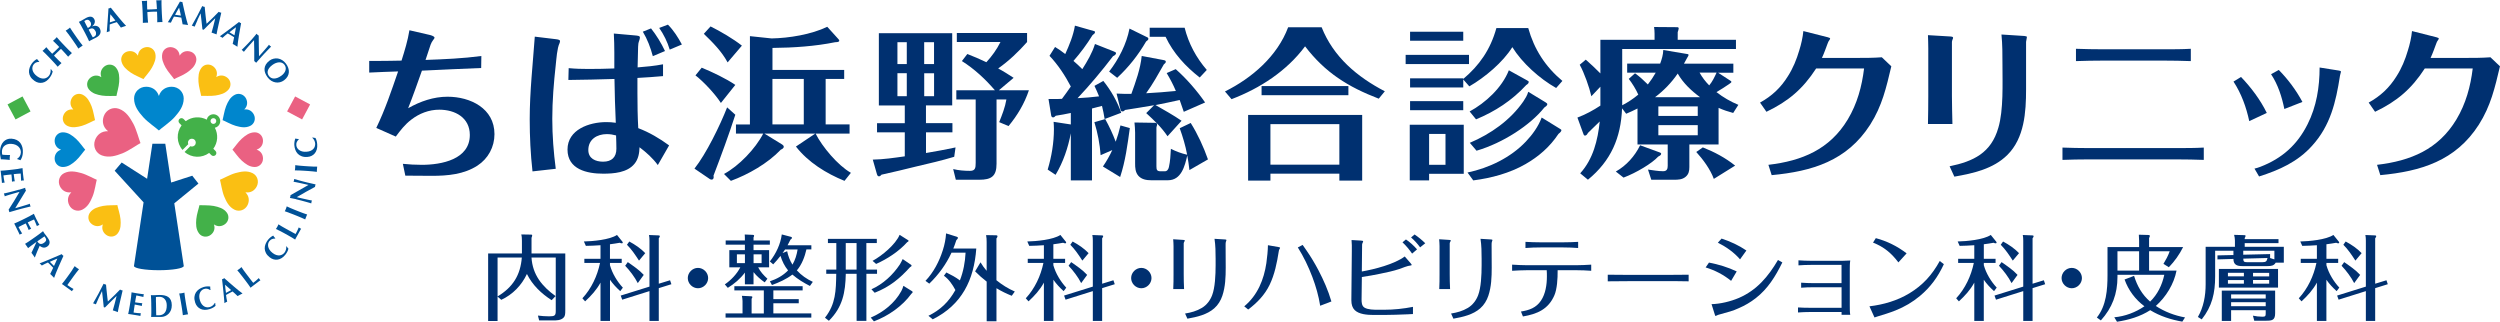
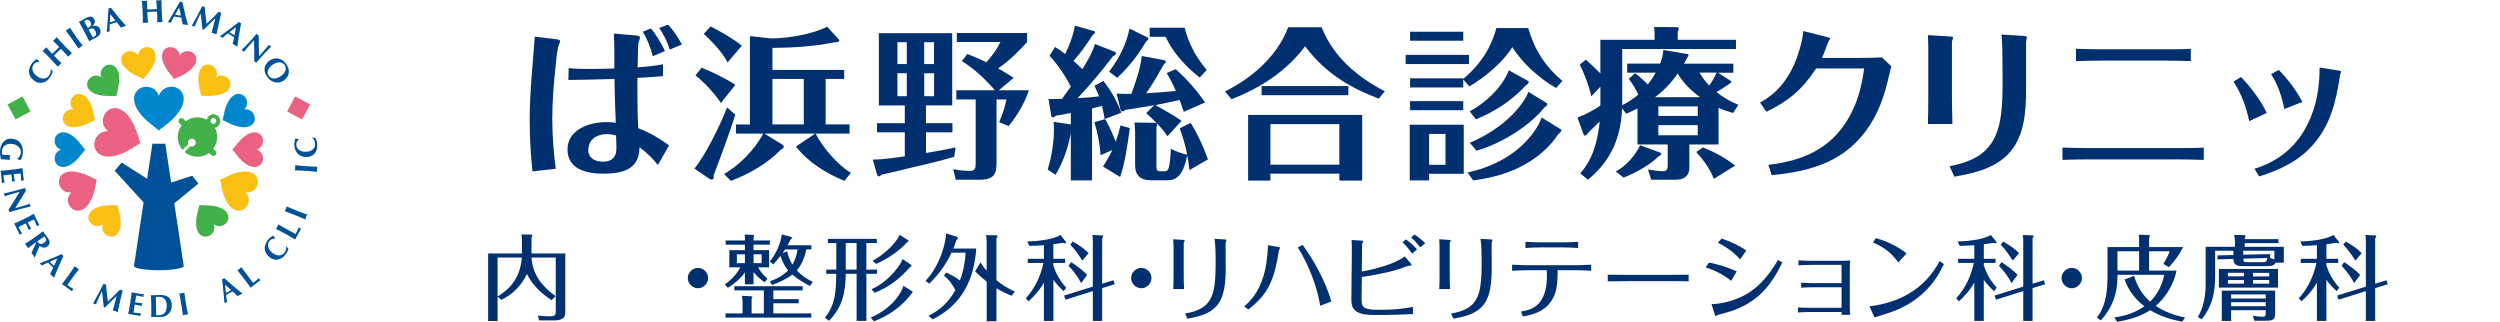
<svg xmlns="http://www.w3.org/2000/svg" id="_レイヤー_2" data-name="レイヤー 2" width="700" height="90.08" viewBox="0 0 700 90.08">
  <defs>
    <style>
      .cls-1 {
        fill: #005197;
      }

      .cls-2 {
        fill: #003070;
      }

      .cls-3 {
        fill: #0086cd;
      }

      .cls-4 {
        fill: #43b149;
      }

      .cls-5 {
        fill: #fabf13;
      }

      .cls-6 {
        fill: #ea6182;
      }
    </style>
  </defs>
  <g id="_レイヤー_1-2" data-name="レイヤー 1">
    <g>
      <g>
-         <path class="cls-2" d="M105.36,35.81c2.48-5.1,4.27-10.48,6.11-15.81-2.71.09-5.38.18-8.09.32v-3.26h2.48c2.21,0,4.37-.05,6.57-.09.87-2.76,1.75-5.61,2.21-8.5l5.38,1.24c.41.09,1.65.37,1.65.87,0,.14-.18.37-.37.6-.28.37-.6.92-.73,1.33-.51,1.47-.97,2.85-1.42,4.27,5.19-.19,10.43-.41,15.63-1.1l-.05,3.36c-5.51.23-11.08.46-16.59.74-1.24,3.49-2.48,7.03-3.86,10.52,3.4-1.93,7.12-3.22,11.03-3.22,6.39,0,13.14,3.26,13.14,10.48,0,3.58-1.75,6.85-4.78,8.82-3.77,2.43-8.23,2.85-12.78,2.85-2.48,0-4.96-.05-7.4-.05l-.69-3.31c1.75.18,3.49.28,5.29.28,5.56,0,13.46-1.52,13.46-8.36,0-4.87-4.14-7.08-8.55-7.08-2.9,0-5.61,1.06-7.86,2.8-1.75,1.33-3.03,2.99-4.32,4.73l-5.47-2.43Z" />
        <path class="cls-2" d="M149.1,47.99c-.55-4.87-.78-9.74-.78-14.61,0-7.72.87-15.4,1.42-23.12l5.74.69c.87.09,1.33.23,1.33.55,0,.14-.09.51-.14.6-.69,1.38-.87,4.41-1.06,6.07-.55,5.01-.97,10.06-.97,15.12,0,4.69.37,9.33.97,13.97l-6.53.73ZM184.17,46.19c-1.42-1.93-3.17-3.49-5.1-4.96-.05,1.65-.32,3.31-1.42,4.64-2.02,2.48-5.79,2.76-8.78,2.76-4.5,0-9.97-1.19-9.97-6.76s6.07-7.68,10.85-7.68c.87,0,1.79.05,2.67.19-.18-4.09-.32-8.18-.37-12.27-4.32.14-8.59.23-12.91.28l.09-3.31c1.84.18,3.68.23,5.56.23,2.39,0,4.83-.05,7.22-.14v-4.5c0-1.75-.05-3.49-.14-5.28l5.74.51c1.06.09,1.56.14,1.56.6,0,.28-.09.55-.18.83-.23.6-.32,1.15-.32,1.75-.05,1.93-.09,3.86-.14,5.79,2.39-.19,4.78-.41,7.12-.87v3.31c-2.39.23-4.78.37-7.17.51v4.27c0,3.26.05,6.53.23,9.79,3.12,1.19,5.93,2.85,8.64,4.83l-3.17,5.52ZM169.92,37.55c-2.76,0-5.19,1.47-5.19,4.46,0,2.39,2.02,3.26,4.14,3.26,2.39,0,3.72-1.24,3.72-3.63,0-1.24-.05-2.48-.09-3.72-.83-.23-1.7-.37-2.57-.37ZM182.79,15.72c-.64-2.39-1.52-4.73-2.8-6.85l2.3-.92c1.52,1.93,2.85,4.09,3.91,6.34l-3.4,1.43ZM187.52,13.89c-.64-2.16-1.65-4.18-2.94-6.07l2.44-.92c1.61,1.61,2.85,3.59,3.91,5.56l-3.4,1.43Z" />
        <path class="cls-2" d="M203.59,30.06l2.3,2.07c-1.84,5.7-3.95,11.4-6.11,17.05,0,.14.05.23.05.37,0,.37-.14.74-.55.74-.18,0-.37-.05-.51-.14l-4.32-2.94c3.26-4.09,7.21-12.18,9.14-17.14ZM205.89,23.77l-4.04,5.06c-1.56-2.44-4.83-5.97-7.12-7.72l1.75-2.16c2.9,1.19,6.89,3.08,9.42,4.83ZM207.73,12.78l-4,4.69c-1.65-3.08-4.18-5.61-6.66-8l1.88-2.07c2.8,1.38,6.39,3.49,8.78,5.38ZM231.17,34.84h6.71v2.57h-9.51c1.88,3.72,6.2,8.87,9.88,10.98l-1.79,2.25c-5.1-2.07-10.16-5.19-13.6-9.61l5.42-3.63h-14.25l5.01,3.08c.23.14.41.37.41.6,0,.46-.51.69-.83.83-3.68,3.86-9.1,6.94-13.97,8.73l-1.93-1.93c4.18-2.25,8.78-7.03,10.98-11.3h-7.63v-2.57h3.91V10.12l6.07.64c4.87-.09,11.12-1.1,15.58-3.26l3.08,3.4c.14.14.28.32.28.5,0,.41-.83.41-1.1.41-5.61,1.15-11.72,1.56-17.6,1.61v6.16h20.08v2.53h-5.19v12.73ZM216.28,22.11v12.73h8.78v-12.73h-8.78Z" />
        <path class="cls-2" d="M259.28,34.48h7.4v2.57h-7.4v5.79c2.76-.46,5.51-.97,8.27-1.56l-.37,2.62c-3.49,1.06-7.08,1.88-10.62,2.71-3.22.78-6.48,1.61-9.74,2.3-.18.23-.41.46-.69.46s-.46-.14-.6-.64l-1.15-4.04c2.99-.05,6.02-.5,8.96-.92v-6.71h-7.77v-2.57h7.77v-4.96h-7.26V9.29h20.54v20.22h-7.35v4.96ZM253.9,11.82h-2.62v6.11h2.62v-6.11ZM251.28,20.5v6.43h2.62v-6.43h-2.62ZM261.53,17.93v-6.11h-2.76v6.11h2.76ZM258.78,26.94h2.76v-6.43h-2.76v6.43ZM283.82,21.79l-4.14,3.49h8.41c-1.24,3.72-3.22,7.03-5.7,10.02l-2.62-1.1c.83-2.07,1.65-4.14,2.02-6.34h-2.76v18.01c0,3.49-1.47,4.46-4.83,4.46h-6.57l-.74-2.99c1.52.37,3.13.5,4.69.5,1.47,0,1.61-.78,1.61-2.25v-17.74h-5.42v-2.57h10.8c-2.62-3.08-5.79-6.02-9.24-8.18l1.52-1.98c1.79.69,3.59,1.47,5.33,2.3,1.56-1.7,2.9-3.54,3.95-5.65h-12.22v-2.53h19.67v2.53c-2.44,2.76-5.1,5.29-8.09,7.4,1.47.78,2.9,1.7,4.32,2.62Z" />
        <path class="cls-2" d="M306.6,12.32l5.24,2.07c.46.18.64.28.64.51,0,.41-.51.69-.83.83-3.12,4.09-6.43,8.04-9.93,11.76,1.98-.09,4-.28,6.02-.51-.41-1.01-.83-1.98-1.29-2.94l2.48-1.38c2.11,2.62,3.91,5.74,5.01,8.92l-4.64,1.75c-.18-1.24-.46-2.48-.74-3.68-.97.28-1.88.5-2.8.73v20.13h-5.93v-13.19c-.78,4.04-2.11,8.04-4.27,11.63l-2.21-1.47c1.1-3.63,1.75-7.54,1.75-11.35,0-.69-.05-1.38-.09-2.02l4.82.74v-3.22c-1.42.32-2.8.55-4.23.78-.18.23-.46.46-.74.46-.41,0-.51-.37-.55-.69l-.73-4.46h1.75c.64,0,1.33,0,2.02-.05.87-1.1,1.65-2.3,2.48-3.45-1.61-3.08-3.58-6.07-5.97-8.59l1.56-2.48c.97.6,1.93,1.24,2.85,1.98,1.15-2.53,2.25-5.19,2.71-7.95l5.47,1.56c.14.05.14.19.14.28,0,.28-.14.41-.69.83-1.56,2.53-3.35,4.96-5.33,7.21.83.74,1.7,1.47,2.48,2.3,1.42-2.25,2.76-4.5,3.54-7.03ZM313.73,35.12l2.62.74c-.64,4.64-1.24,9.28-2.71,13.7l-4.82-2.94c.97-1.42,1.88-2.99,2.62-4.6l-3.26,1.43c-.23-3.12-.83-6.25-1.75-9.24l3.03-.87c1.15,2.07,2.11,4.14,2.94,6.34.55-1.52.97-2.99,1.33-4.55ZM321.4,10.53c.09.05.14.23.14.32,0,.28-.14.41-.64.78-2.21,3.81-4.87,7.17-8.09,10.16l-2.25-1.75c2.67-3.45,4.87-7.72,5.7-12.04l5.15,2.53ZM330.82,33.83l-3.91,4.32c-1.7-2.53-3.72-4.41-5.97-6.48l2.21-2.21c-2.71.46-5.42.92-8.13,1.33-.18.23-.41.41-.73.41s-.46-.14-.55-.5l-1.1-4.5c1.38.09,2.76.09,4.14.09,1.24-3.45,2.53-6.99,2.9-10.62l6.11,1.15c.23.05.64.09.64.46,0,.32-.32.55-.55.74-1.56,2.71-3.08,5.51-4.96,8.09,2.8-.14,5.56-.37,8.32-.64-.73-1.75-1.61-3.4-2.57-5.01l2.53-1.1c3.03,2.67,5.93,6.02,8.23,9.33l-5.97,2.62c-.37-1.1-.74-2.21-1.15-3.31-2.25.51-4.5.97-6.76,1.42,2.48,1.43,4.96,2.8,7.31,4.41ZM330.32,35.9l3.08-1.47c1.98,3.17,3.58,6.66,4.83,10.2l-5.19,2.99c-.14-1.38-.37-2.76-.6-4.09-.69,2.94-1.65,6.94-5.42,6.94h-4.69c-1.33,0-2.67-.23-3.58-1.24-.87-1.01-.92-2.25-.92-3.49v-8.59c0-.97-.09-1.93-.18-2.85l5.7.09c.32,0,.64.09.64.46,0,.18-.09.46-.14.6-.05.14-.05.18-.05.28v10.85c0,.97.14,1.38,1.2,1.38h1.15c.69,0,1.01-.6,1.15-1.19.37-1.65.46-3.4.55-5.1,1.47.74,2.94,1.29,4.55,1.65-.46-2.53-1.2-4.96-2.07-7.4ZM321.91,10.3v-2.53h9.79c1.1,4.41,3.22,8.36,6.2,11.81l-1.98,2.12c-3.95-3.08-7.4-6.8-9.56-11.4h-4.46Z" />
        <path class="cls-2" d="M370.06,7.64c3.31,8.32,9.93,13.88,17.69,17.92l-1.7,2.07c-8.59-3.31-14.98-7.26-20.63-14.66-5.15,6.94-12.64,11.76-20.59,14.8l-1.84-2.16c7.58-3.77,14.66-9.88,17.69-17.97h9.38ZM355.72,48.63v1.93h-6.25v-18.38h31.94v18.38h-6.39v-1.93h-19.3ZM377.55,24.09v2.57h-24.31v-2.57h24.31ZM375.02,34.75h-19.3v11.35h19.3v-11.35Z" />
        <path class="cls-2" d="M411.32,15.36v2.57h-17.74v-2.57h17.74ZM409.85,34.93v13.74h-9.7v1.84h-5.42v-15.58h15.12ZM418.99,7.86h8.92c1.65,5.93,4.78,10.8,9.56,14.8l-1.75,1.98c-4.64-2.62-9.51-6.99-12.27-11.44-2.62,4.23-7.72,8.5-12.04,10.98l-1.7-1.93v2.25h-14.89v-2.57h14.89v.18c4.46-3.77,7.58-8.13,9.28-14.25ZM409.71,8.88v2.53h-14.89v-2.53h14.89ZM409.71,28.32v2.53h-14.89v-2.53h14.89ZM400.15,46.15h4.59v-8.64h-4.59v8.64ZM410.9,48.31c6.07-1.29,12.09-4.18,16.36-8.69,1.84-1.93,3.49-4.23,4.41-6.71l5.06,3.12c.23.14.46.28.46.41,0,.28-.23.6-.83,1.06-2.39,3.63-5.61,6.39-9.24,8.46-4.41,2.53-9.56,3.91-14.61,4.55l-1.61-2.21ZM427.54,22.48c.32.19.5.28.5.41,0,.32-.14.6-.69.92-4.04,4.37-8.73,7.4-14.06,9.61l-1.79-2.21c4.41-2.39,9.05-6.62,10.98-11.53l5.06,2.8ZM411.55,39.99c5.84-2.48,11.31-6.3,14.98-11.58.55-.83,1.1-1.7,1.38-2.71l4.83,2.94c.28.18.5.32.5.55,0,.37-.55.74-.83.92-3.91,4.92-11.58,9.93-18.98,12.09l-1.88-2.21Z" />
        <path class="cls-2" d="M486.76,29.33l-1.47,2.3c-1.38-.37-2.76-.83-4.09-1.43v10.25h-8.18v6.34c0,1.1-.18,2.02-1.1,2.76s-2.07.78-3.22.78h-6.34l-.92-2.85c1.38.18,2.85.46,4.23.46,1.06,0,1.29-.64,1.29-1.52v-5.97h-8.46v-10.07c-1.06.55-2.11,1.01-3.17,1.47l-1.15-1.52c-.32,8.27-3.12,14.71-9.56,19.99l-2.16-1.79c3.63-4,4.92-9.28,5.47-14.52-1.01,1.01-2.21,2.11-3.31,3.22-.18.37-.46.74-.83.74-.32,0-.41-.37-.5-.64l-1.61-4.41c2.3-.87,4.41-2.02,6.43-3.35v-5.29l-2.53,2.67c-.55-2.48-2.02-6.62-3.26-8.82l1.7-1.43c1.43,1.24,2.76,2.53,4.09,3.86v-9.42h15.17v-1.7c0-.64-.05-1.29-.14-1.88l6.39.05c.23,0,.51,0,.51.37,0,.14-.18.78-.28,1.01v2.16h16.31v2.57h-31.85v15.76c1.61-.83,3.12-1.84,4.5-2.99-.69-1.56-1.65-3.08-2.66-4.41l1.75-1.56c1.29.92,2.48,2.02,3.59,3.13.83-1.06,1.56-2.16,2.21-3.31h-8v-2.53h9.24c.46-1.24.83-2.48.87-3.81l6.85,1.15c.19.05.23.09.23.28,0,.09-.14.37-.51.97-.28.46-.5.92-.78,1.43h13.83v2.53h-4.27l3.4,2.21c.14.09.32.19.32.37,0,.14-.18.28-.64.6-1.15.78-2.34,1.56-3.54,2.25,1.88,1.47,3.95,2.66,6.16,3.58ZM459.24,40.68l5.42,1.98c.28.09.46.18.46.41,0,.28-.28.51-.83.78-1.7,1.88-6.16,4.55-9.7,5.88l-2.16-1.7c2.94-1.65,5.33-4.32,6.8-7.35ZM463.42,27.21h12.59c-2.43-1.79-4.73-3.95-6.25-6.62-1.75,2.57-3.91,4.78-6.34,6.62ZM475.37,29.79h-11.03v2.67h11.03v-2.67ZM464.34,35.03v2.85h11.03v-2.85h-11.03ZM474.95,42.56l1.84-1.29c3.26,1.29,6.3,2.9,9.05,5.1l-5.97,3.72c-.97-2.67-2.99-5.42-4.92-7.54ZM480.65,20.32h-4.78c.74,1.33,1.65,2.53,2.71,3.59.92-1.1,1.47-2.3,2.07-3.59Z" />
        <path class="cls-2" d="M511.66,10.39c.64.18.78.28.78.41,0,.09-.09.28-.23.46-.23.32-.32.46-.51,1.01-.32.87-.97,2.71-1.56,3.95h9.51c2.44,0,4.87,0,7.26-.18l2.66,2.53c-1.42,5.97-2.57,11.08-5.93,16.36-6.48,10.11-16.22,13.05-27.57,14.11l-.92-2.89c9.42-1.1,17.19-4.32,22.24-12.73,2.62-4.37,3.95-9.24,4.55-14.25h-13.42c-3.72,5.74-7.77,9.19-13.92,12.13l-1.79-2.57c3.31-1.84,5.79-4.14,7.81-7.4,1.42-2.21,2.43-4.69,3.17-7.21.55-1.75.97-3.59,1.15-5.42l6.71,1.7Z" />
        <path class="cls-2" d="M546.03,10.21c.55.05.83.09.83.37,0,.14-.05.28-.14.46s-.18.6-.18.69v15.17c0,2.62.09,5.19.14,7.81h-6.85c.05-2.62.09-5.24.09-7.86v-13.24c0-1.29-.05-2.53-.09-3.77l6.21.37ZM566.8,10.07c.55.05.73.14.73.32,0,.14-.05.32-.09.55-.05.23-.14.69-.14.78v13.33c0,6.34-.46,13.6-5.24,18.34-3.95,3.91-9.56,5.15-14.84,6.07l-1.33-2.9c6.66-1.38,11.63-3.72,13.65-10.8,1.47-4.96,1.15-12.41,1.15-17.69,0-2.76,0-5.61-.28-8.41l6.39.41Z" />
        <path class="cls-2" d="M609.62,44.63h-25.05c-2.34,0-4.73.05-7.08.14v-3.45c2.39.09,4.78.14,7.17.14h24.91c2.53,0,5.01,0,7.49-.14v3.45c-2.48-.09-4.96-.14-7.44-.14ZM605.95,16.97h-17.1c-2.53,0-5.06.05-7.58.14v-3.45c2.53.09,5.06.14,7.58.14h17c2.53,0,5.06,0,7.58-.14v3.45c-2.53-.09-5.01-.14-7.49-.14Z" />
        <path class="cls-2" d="M629.79,33.92c-.83-3.91-2.21-7.72-4.41-11.08l2.11-1.29c2.85,2.99,5.42,6.39,7.21,10.07l-4.92,2.3ZM631.26,47.21c.55-.14,1.1-.28,1.65-.51,6.07-2.34,10.34-6.16,13.23-11.95,2.48-4.92,3.35-10.39,3.35-15.85l5.47.87c.28.05.51.14.51.32,0,.05-.09.37-.14.55-.05.18-.09.37-.14.6-1.15,7.35-2.66,13.92-7.81,19.58-4.04,4.5-9.19,6.8-14.84,8.59l-1.29-2.21ZM639.62,30.52c-.69-3.4-1.79-6.85-3.72-9.74l2.16-1.2c2.62,2.67,4.87,5.7,6.62,8.96l-5.06,1.98Z" />
-         <path class="cls-2" d="M682.08,10.39c.64.18.78.28.78.41,0,.09-.09.28-.23.46-.23.32-.32.46-.51,1.01-.32.87-.97,2.71-1.56,3.95h9.51c2.44,0,4.87,0,7.26-.18l2.66,2.53c-1.42,5.97-2.57,11.08-5.93,16.36-6.48,10.11-16.22,13.05-27.57,14.11l-.92-2.89c9.42-1.1,17.19-4.32,22.24-12.73,2.62-4.37,3.95-9.24,4.55-14.25h-13.42c-3.72,5.74-7.77,9.19-13.92,12.13l-1.79-2.57c3.31-1.84,5.79-4.14,7.81-7.4,1.42-2.21,2.43-4.69,3.17-7.21.55-1.75.97-3.59,1.15-5.42l6.71,1.7Z" />
      </g>
      <g>
        <path class="cls-2" d="M158.28,70.96v15.88c0,1.18-.05,1.72-.55,2.17-.78.71-1.96.71-2.93.71h-3.84l-.34-1.36c1.04.13,2.09.21,3.13.21,1.54,0,1.86-.18,1.86-1.49v-14.97h-6.79c.31,4.83,2.95,8.07,6.74,10.79l-1.1,1.15c-2.9-1.86-5.38-4.23-6.92-7.34-1.49,3.19-4,5.77-7.18,7.24l-1.04-.91v6.84h-2.64v-18.91h9.46v-3.53c0-.6-.03-1.23-.18-1.8l2.79.05c.16,0,.26.05.26.21s-.03.29-.18.68v4.39h9.46ZM146.11,72.11h-6.79v10.89c4.26-2.56,6.4-5.93,6.79-10.89Z" />
-         <path class="cls-2" d="M174.4,80.55l-.73.97c-1.07-.97-2.06-2.01-2.87-3.19v11.54h-2.66v-10.74c-1.1,2.04-2.64,3.71-4.31,5.25l-.76-.86c2.53-2.72,4.18-6.27,4.94-9.9h-4.39v-1.15h4.52v-3.81c-1.38.1-2.74.16-4.1.18l-.55-1.23c2.46-.05,7.24-.47,9.27-1.83l1.51,1.88c.08.1.1.16.1.26,0,.16-.13.21-.26.21-.21,0-.39-.08-.58-.16-.91.16-1.83.31-2.74.42v4.07h3.29v1.15h-3.29v.65c.65,2.3,1.99,4.52,3.6,6.27ZM187.62,78.48l.37,1.1-3.53,1.1v9.19h-2.61v-8.36l-7.63,2.4-.42-1.15,8.05-2.51v-12.88c0-.52-.03-1.04-.13-1.57l2.69.11c.16,0,.34.05.34.23,0,.16-.08.31-.29.58v12.72l3.16-.97ZM180.25,76.97l-1.67,2.3c-.81-1.62-2.27-3.55-3.53-4.86l.73-1.02c1.57,1.1,3.19,2.17,4.47,3.58ZM180.67,70.88l-1.75,2.09c-1.02-1.57-2.04-3.11-3.37-4.44l.65-.91c1.65.89,3.19,1.93,4.47,3.26Z" />
        <path class="cls-2" d="M198.28,77.86c0,1.54-1.31,2.85-2.85,2.85s-2.85-1.31-2.85-2.85,1.31-2.85,2.85-2.85,2.85,1.31,2.85,2.85Z" />
        <path class="cls-2" d="M211,79.61h-2.43v-3.29c-1.28,1.75-2.95,3.13-4.78,4.28l-.84-.97c1.75-1.2,3.34-2.87,4.34-4.78h-3.08v-4.81h4.36v-1.54h-5.38v-1.17h5.38v-.31c0-.44,0-.91-.05-1.36l2.32.1c.13,0,.31.08.31.24s-.08.31-.16.47v.86h4.57v1.17h-4.57v1.54h4.36v4.81h-3.06c.6,1.23,1.57,2.27,2.59,3.19l-.76,1.02c-1.15-.81-2.25-1.75-3.13-2.87v3.42ZM216.54,83.76h7.11v1.15h-7.11v2.85h10.63v1.17h-24.01v-1.17h4.75v-3.47c0-.52-.1-.97-.18-1.46l2.64.13c.16,0,.29.08.29.23s-.1.31-.21.45v4.13h3.42v-6.45h-8.25v-1.18h19.12v1.18h-8.2v2.45ZM206.33,71.22v2.46h2.25v-2.46h-2.25ZM211,73.68h2.25v-2.46h-2.25v2.46ZM223.12,75.71c1.25,1.36,2.77,2.43,4.47,3.21l-.81,1.15c-1.75-.89-3.42-1.91-4.91-3.19-1.72,1.31-3.71,2.19-5.72,2.93l-.58-1.04c1.91-.65,3.68-1.59,5.09-3.06-.99-1.2-1.67-2.59-2.12-4.07-.63.84-1.33,1.62-2.04,2.38l-.94-.81c1.72-2.19,2.98-4.83,3.34-7.57l2.59.68c.1.03.26.13.26.26,0,.21-.26.42-.42.52-.26.55-.52,1.04-.81,1.57h6.66v1.17h-1.38c-.47,2.06-1.28,4.23-2.69,5.88ZM219.83,69.84c-.23.34-.47.68-.71,1.02l1.28-.52c.29,1.33.76,2.61,1.49,3.76.78-1.33,1.2-2.77,1.44-4.26h-3.5Z" />
        <path class="cls-2" d="M242.59,75.48h2.98v1.18h-2.98v13.19h-2.74v-13.19h-3.03c-.1,5.22-.89,9.35-4.73,13.16l-1.1-.86c3.03-3.84,3.08-7.6,3.16-12.3h-2.8v-1.18h2.82v-7.42h-2.35v-1.17h13.69v1.17h-2.93v7.42ZM236.81,68.06v7.42h3.03v-7.42h-3.03ZM255.36,81.51c.08.05.18.18.18.29,0,.18-.26.34-.37.47-2.51,3.47-6.5,6.22-10.47,7.71l-.89-1.05c3.55-1.54,6.69-4.02,8.57-7.44.26-.47.42-.97.57-1.46l2.4,1.49ZM255.05,74.1c.16.1.18.16.18.29,0,.16-.13.26-.42.42-2.95,3.24-5.67,5.49-9.9,7.16l-.91-.97c3.24-1.44,6.01-4.02,7.97-6.97.29-.47.52-.97.78-1.49l2.3,1.57ZM254.24,67.23c.08.05.16.1.16.21,0,.18-.26.31-.39.37-2.25,2.53-5.62,4.75-8.7,6.09l-.99-.86c2.56-1.38,6.45-4.57,7.57-7.29l2.35,1.49Z" />
        <path class="cls-2" d="M264.3,77.2l.68-.91c1.33.65,2.61,1.33,3.79,2.22.97-2.48,1.46-5.09,1.59-7.76h-3.94c-1.51,3.27-3.63,6.17-6.22,8.67l-1.07-.78c2.27-2.38,3.87-5.46,4.86-8.59.5-1.54.81-3.11.91-4.7l3,.94c.16.05.31.13.31.29,0,.21-.13.39-.44.68-.26.78-.52,1.57-.84,2.32h6.43c-.63,8.8-4.05,15.78-12.2,19.83l-1.2-.99c3.21-1.57,5.62-3.76,7.55-7.21-.81-1.51-1.8-2.98-3.21-4ZM284.15,81.62l-.86,1.2c-1.46-.58-2.9-1.28-4.28-2.12v9.25h-2.74v-11.1c-1.15-.89-2.22-1.83-3.24-2.87l1.51-2.53c.5.86,1.07,1.62,1.72,2.38v-8.07c0-.65-.03-1.31-.16-1.93l2.85.05c.18,0,.34.08.34.26,0,.24-.16.45-.29.63v11.7c1.57,1.28,3.29,2.35,5.15,3.16Z" />
        <path class="cls-2" d="M298.55,80.55l-.73.97c-1.07-.97-2.06-2.01-2.87-3.19v11.54h-2.66v-10.74c-1.1,2.04-2.64,3.71-4.31,5.25l-.76-.86c2.53-2.72,4.18-6.27,4.94-9.9h-4.39v-1.15h4.52v-3.81c-1.38.1-2.74.16-4.1.18l-.55-1.23c2.46-.05,7.24-.47,9.27-1.83l1.51,1.88c.08.1.1.16.1.26,0,.16-.13.21-.26.21-.21,0-.39-.08-.58-.16-.91.16-1.83.31-2.74.42v4.07h3.29v1.15h-3.29v.65c.65,2.3,1.99,4.52,3.6,6.27ZM311.76,78.48l.37,1.1-3.53,1.1v9.19h-2.61v-8.36l-7.63,2.4-.42-1.15,8.05-2.51v-12.88c0-.52-.03-1.04-.13-1.57l2.69.11c.16,0,.34.05.34.23,0,.16-.08.31-.29.58v12.72l3.16-.97ZM304.4,76.97l-1.67,2.3c-.81-1.62-2.27-3.55-3.53-4.86l.73-1.02c1.57,1.1,3.19,2.17,4.47,3.58ZM304.81,70.88l-1.75,2.09c-1.02-1.57-2.04-3.11-3.37-4.44l.65-.91c1.65.89,3.19,1.93,4.47,3.26Z" />
        <path class="cls-2" d="M322.42,77.86c0,1.54-1.31,2.85-2.85,2.85s-2.85-1.31-2.85-2.85,1.31-2.85,2.85-2.85,2.85,1.31,2.85,2.85Z" />
        <path class="cls-2" d="M331.28,67.17c.24.03.47.05.47.18,0,.08-.08.21-.13.29-.08.13-.18.34-.18.5v8.59c0,1.38.03,2.79.1,4.21h-3.03c.08-1.41.08-2.82.08-4.23v-7.76c0-.65-.05-1.31-.1-1.96l2.8.18ZM343.01,67.04c.26.03.39.08.39.18s-.08.29-.13.42c-.1.26-.1.44-.1.86v.29c0,2.06.03,4.13.03,6.17,0,2.61-.1,5.35-.94,7.84-.44,1.33-1.2,2.59-2.27,3.53-2.01,1.78-4.86,2.43-7.52,2.9l-.65-1.44c1.65-.26,3.27-.71,4.73-1.59,1.33-.81,2.3-2.09,2.85-3.55.81-2.14.97-5.62.97-8.41v-1.75c0-1.88-.03-3.76-.31-5.62l2.98.18Z" />
        <path class="cls-2" d="M357.9,69.16c.16.03.52.08.52.24,0,.08-.05.18-.13.29-.16.21-.18.39-.23.65-.5,3.19-1.15,6.5-2.59,9.46-1.36,2.79-3.45,4.96-5.98,6.87l-1.1-.89c1.91-1.62,3.21-3.37,4.26-5.54.99-2.06,1.59-4.28,1.93-6.56.23-1.65.42-3.53.44-5.02l2.87.5ZM364.74,68.58c.34.5.68.99,1.02,1.46,1.25,1.8,2.38,3.68,3.4,5.62,1.46,2.79,2.74,5.69,3.63,8.75l-3.14,1.2c-.44-2.77-1.2-5.43-2.19-8.05-1.1-2.9-2.43-5.67-4.07-8.28l1.36-.71Z" />
        <path class="cls-2" d="M381.18,67.38c.29.03.5.05.5.18,0,.1-.05.26-.21.57-.05.11-.08.21-.08.31l-.08,7.58c3.58-.63,9.12-2.04,12.02-4.21l1.7,1.96c.24.29.24.34.24.42,0,.05-.05.13-.34.16-.78.05-2.3.68-3.11.97-1.62.55-3.68.99-5.38,1.33-1.7.37-3.4.65-5.12.91l-.08,6.3c0,.81.05,1.8.81,2.27.99.6,2.66.6,3.81.6h1.7c2.72,0,5.43-.29,8.07-.81v2.01c-.52.03-1.07.05-1.59.08-2.19.08-4.39.18-6.58.18h-2.79c-1.86,0-4.15-.18-5.35-1.36-.63-.63-.94-1.51-.94-2.77,0-1.59.03-3.53.05-5.28l.08-8.38c.03-1.44,0-2.14-.08-3.19l2.77.16ZM393.66,67.04c1.15.78,2.19,1.72,3.11,2.79l-1.38,1.18c-.78-1.12-1.67-2.22-2.69-3.16l.97-.81ZM396.09,65.66c1.07.73,2.06,1.54,2.98,2.45l-1.44,1.15c-.73-1.02-1.59-1.96-2.53-2.77l.99-.84Z" />
        <path class="cls-2" d="M405.76,67.17c.23.03.47.05.47.18,0,.08-.08.21-.13.29-.08.13-.18.34-.18.5v8.59c0,1.38.03,2.79.1,4.21h-3.03c.08-1.41.08-2.82.08-4.23v-7.76c0-.65-.05-1.31-.11-1.96l2.8.18ZM417.49,67.04c.26.03.39.08.39.18s-.08.29-.13.42c-.1.26-.1.44-.1.86v.29c0,2.06.03,4.13.03,6.17,0,2.61-.1,5.35-.94,7.84-.44,1.33-1.2,2.59-2.27,3.53-2.01,1.78-4.86,2.43-7.52,2.9l-.65-1.44c1.65-.26,3.27-.71,4.73-1.59,1.33-.81,2.3-2.09,2.85-3.55.81-2.14.97-5.62.97-8.41v-1.75c0-1.88-.03-3.76-.31-5.62l2.98.18Z" />
        <path class="cls-2" d="M427.52,75.66c-1.38,0-2.77.08-4.13.16v-1.72c1.36.08,2.74.16,4.1.16h13.95c1.36,0,2.74-.08,4.1-.16v1.72c-1.36-.1-2.72-.16-4.07-.16h-5.33c.03,2.45-.18,5.3-.89,6.97-1.7,4-4.88,5.3-8.83,5.98l-.55-1.38c2.32-.37,4.28-1.04,5.64-3.11,1.23-1.85,1.62-4.39,1.62-6.69,0-.58,0-1.17-.05-1.78h-5.56ZM427.13,67.72c1.38.08,2.82.13,4.23.13h6.32c1.41,0,2.82-.05,4.2-.13v1.72c-1.38-.1-2.77-.16-4.15-.16h-6.37c-1.41,0-2.82.05-4.23.16v-1.72Z" />
        <path class="cls-2" d="M456.57,76.97h9.82c2.14,0,4.28-.03,6.43-.05v1.85c-2.14-.05-4.26-.05-6.4-.05h-9.82c-2.14,0-4.28.03-6.43.05v-1.85c2.14.03,4.26.05,6.4.05Z" />
        <path class="cls-2" d="M484.71,78.64c-2.12-1.72-4.49-2.95-7.13-3.76l.94-1.36c2.69.52,5.3,1.31,7.76,2.48l-1.57,2.64ZM499.05,73.49c-1.93,3.94-4.07,7.37-7.42,9.98-1.46,1.15-3.08,2.09-4.78,2.82-.78.34-1.57.68-2.38.91-1.12.31-2.3.65-3.32.94-.16.05-.39.13-.52.21-.08.05-.18.13-.26.13s-.18-.26-.23-.42l-.91-2.9c2.38-.05,5.3-.73,7.68-1.75,4.99-2.17,8.2-5.96,10.92-10.61l1.23.68ZM487.22,72.63c-1.7-1.99-3.89-3.5-6.22-4.68l1.04-1.15c2.46.81,4.81,1.88,6.95,3.34l-1.78,2.48Z" />
        <path class="cls-2" d="M507.02,74.17c-1.15,0-2.3.05-3.45.13v-1.41c1.15.08,2.3.13,3.45.13h8.96c.68,0,1.38-.03,2.09-.08-.13.81-.13,1.72-.13,2.56v9.95c0,1.12,0,2.09.13,2.69h-2.43v-.78h-8.78c-1.12,0-2.27.05-3.42.13v-1.41c1.15.08,2.3.1,3.45.1h8.75v-5.75h-7.84c-1.15,0-2.32.03-3.48.13v-1.41c1.15.08,2.3.13,3.45.13h7.86v-5.12h-8.62Z" />
        <path class="cls-2" d="M523.43,85.77c3.94-.47,7.76-1.57,11.18-3.63,3.81-2.3,6.37-5.17,8.52-9.06l1.15.89c-1.67,3.6-3.74,6.43-6.71,8.91-2.04,1.7-4.28,3.03-6.84,4.05-1.62.65-3.37,1.18-5.09,1.7-.29.08-.55.16-.78.26l-1.41-3.11ZM525.23,66.68c3.16.84,6.03,2.27,8.62,4.26l-2.3,2.53c-1.96-2.61-4.05-4.34-7.1-5.54l.78-1.25Z" />
        <path class="cls-2" d="M559.06,80.55l-.73.97c-1.07-.97-2.06-2.01-2.87-3.19v11.54h-2.66v-10.74c-1.1,2.04-2.64,3.71-4.31,5.25l-.76-.86c2.53-2.72,4.18-6.27,4.94-9.9h-4.39v-1.15h4.52v-3.81c-1.38.1-2.74.16-4.1.18l-.55-1.23c2.45-.05,7.23-.47,9.27-1.83l1.52,1.88c.08.1.1.16.1.26,0,.16-.13.21-.26.21-.21,0-.39-.08-.57-.16-.91.16-1.83.31-2.74.42v4.07h3.29v1.15h-3.29v.65c.65,2.3,1.99,4.52,3.61,6.27ZM572.28,78.48l.37,1.1-3.53,1.1v9.19h-2.61v-8.36l-7.63,2.4-.42-1.15,8.05-2.51v-12.88c0-.52-.03-1.04-.13-1.57l2.69.11c.16,0,.34.05.34.23,0,.16-.08.31-.29.58v12.72l3.16-.97ZM564.91,76.97l-1.67,2.3c-.81-1.62-2.27-3.55-3.53-4.86l.73-1.02c1.57,1.1,3.19,2.17,4.47,3.58ZM565.33,70.88l-1.75,2.09c-1.02-1.57-2.04-3.11-3.37-4.44l.65-.91c1.65.89,3.19,1.93,4.47,3.26Z" />
        <path class="cls-2" d="M582.94,77.86c0,1.54-1.31,2.85-2.85,2.85s-2.85-1.31-2.85-2.85,1.3-2.85,2.85-2.85,2.85,1.31,2.85,2.85Z" />
        <path class="cls-2" d="M609.43,75.77c-.73,3.76-2.95,7.37-5.8,9.9,2.46,1.62,5.28,2.69,8.18,3.21l-.76,1.18c-3.16-.55-6.22-1.52-8.99-3.21-2.8,1.8-6.03,2.74-9.3,3.24l-.76-1.25c2.98-.26,5.95-1.38,8.44-3.08-2.56-1.91-4.49-4.49-5.56-7.5l2.66-1.02c.86,2.82,2.25,5.28,4.49,7.21,2.09-2.01,3.37-4.68,3.97-7.5h-13.11v.57c0,4.76-1.46,8.67-4.65,12.2l-1.12-.81c2.66-3.34,2.98-7.81,2.98-11.91v-7.81h8.85v-1.8c0-.58-.03-1.12-.08-1.67l2.74.08c.18,0,.34.08.34.26,0,.13-.05.29-.21.6v2.53h9.53c-1.04,2.09-2.38,3.97-4,5.64l-1.51-.94c.68-1.12,1.31-2.27,1.75-3.53h-5.77v5.41h7.68ZM598.95,70.36h-6.06v5.41h6.06v-5.41Z" />
        <path class="cls-2" d="M634.84,74.51h-6.95c-1.46,0-2.53-.31-2.53-2.01l-4.47.13v-1.12l4.47-.1v-1.2h-5.12v7.18c0,4.65-.84,8.36-3.76,12.04l-1.07-.68c1.59-2.74,2.17-5.96,2.17-9.12v-10.53h8.2v-1.75c0-.55-.1-1.07-.23-1.59l2.9.08c.13,0,.31.03.31.21,0,.13-.08.34-.24.6v.31h9.46v1.12h-9.46v1.02h10.95v4.44h-2.27c-.5.86-1.25.97-2.35.97ZM637.85,75.3v5.22h-16.56v-5.22h16.56ZM624.71,86.84v3.03h-2.61v-8.51h14.94v6.32c0,1.96-.81,2.12-2.56,2.12h-3.29l-.37-1.41c.86.18,1.78.29,2.69.29.81,0,.89-.21.89-.99v-.84h-9.69ZM628.29,76.39h-4.47v.99h4.47v-.99ZM623.82,78.41v1.02h4.47v-1.02h-4.47ZM634.4,82.43h-9.69v1.15h9.69v-1.15ZM634.4,84.62h-9.69v1.12h9.69v-1.12ZM636.83,70.2h-8.72v1.12l7.52-.18v1.07l-.05.03c.39.13.86.29,1.25.39v-2.43ZM628.11,72.42c.03.81.21.99,1.02.99h4.41c.91,0,1.18-.26,1.36-1.17l-6.79.18ZM635.37,77.39v-.99h-4.52v.99h4.52ZM630.85,79.42h4.52v-1.02h-4.52v1.02Z" />
        <path class="cls-2" d="M654.99,80.55l-.73.97c-1.07-.97-2.06-2.01-2.87-3.19v11.54h-2.66v-10.74c-1.1,2.04-2.64,3.71-4.31,5.25l-.76-.86c2.53-2.72,4.18-6.27,4.94-9.9h-4.39v-1.15h4.52v-3.81c-1.38.1-2.74.16-4.1.18l-.55-1.23c2.45-.05,7.23-.47,9.27-1.83l1.52,1.88c.08.1.1.16.1.26,0,.16-.13.21-.26.21-.21,0-.39-.08-.57-.16-.91.16-1.83.31-2.74.42v4.07h3.29v1.15h-3.29v.65c.65,2.3,1.99,4.52,3.61,6.27ZM668.21,78.48l.37,1.1-3.53,1.1v9.19h-2.61v-8.36l-7.63,2.4-.42-1.15,8.05-2.51v-12.88c0-.52-.03-1.04-.13-1.57l2.69.11c.16,0,.34.05.34.23,0,.16-.08.31-.29.58v12.72l3.16-.97ZM660.84,76.97l-1.67,2.3c-.81-1.62-2.27-3.55-3.53-4.86l.73-1.02c1.57,1.1,3.19,2.17,4.47,3.58ZM661.26,70.88l-1.75,2.09c-1.02-1.57-2.04-3.11-3.37-4.44l.65-.91c1.65.89,3.19,1.93,4.47,3.26Z" />
      </g>
      <g>
        <g>
          <path class="cls-1" d="M5.53,43.74c.18-.28.28-.62.31-1.03.02-.27-.03-.55-.13-.83-.1-.28-.26-.53-.48-.76s-.5-.41-.84-.57c-.34-.15-.75-.24-1.22-.27-.36-.02-.69,0-1,.09-.31.08-.58.21-.82.38-.24.17-.42.39-.56.65s-.22.57-.24.91c0,.08,0,.17,0,.27,0,.1,0,.2.01.29,0,.09.02.18.03.26s.04.14.06.17c.07.02.16.03.27.04s.23.02.36.03c.48.03.84.04,1.07.04.23,0,.39,0,.47,0-.02.06-.03.14-.05.24-.01.1-.03.24-.04.43-.01.22-.02.38-.02.48s0,.19.02.25c-.05-.02-.12-.03-.23-.05s-.23-.03-.37-.04c-.14-.01-.29-.03-.45-.04s-.31-.02-.45-.03l-.3-.02c-.15,0-.29-.02-.42-.02-.13,0-.22,0-.27,0-.09-.4-.16-.81-.2-1.21-.04-.41-.05-.81-.03-1.2.03-.51.13-.98.29-1.41.16-.43.38-.79.66-1.09.28-.3.61-.53.98-.68s.8-.22,1.26-.19c.57.03,1.06.16,1.48.37.42.21.76.49,1.02.84s.45.75.57,1.22c.12.46.16.96.13,1.48-.03.45-.1.84-.21,1.17s-.26.65-.46.96c-.15-.06-.3-.11-.45-.17s-.3-.1-.45-.14v-.13c.29-.18.52-.4.7-.68Z" />
          <path class="cls-1" d="M5.16,47.26c.38-.06.77-.12,1.15-.18.02.27.04.53.06.8.02.26.04.53.07.8.05.44.1.83.14,1.17s.08.57.11.69c-.1-.01-.22-.01-.38,0-.1.01-.17.02-.22.03s-.11.03-.18.05c0-.17-.02-.36-.03-.57-.01-.21-.02-.41-.03-.6,0-.19-.02-.37-.03-.53-.01-.16-.02-.27-.03-.33-.33.01-.66.04-.98.07-.32.03-.65.07-.97.1.05.39.1.73.14,1.05s.1.64.15.97c-.1,0-.18,0-.24,0s-.11,0-.17.01c-.05,0-.1.02-.15.03s-.12.03-.22.06c-.02-.68-.07-1.36-.15-2.03-.19.02-.38.04-.57.06-.19.02-.38.04-.57.06-.39.04-.76.09-1.11.15.04.34.08.68.14,1.01.06.34.12.68.2,1.02-.07,0-.13,0-.18,0-.05,0-.13,0-.22.02-.1.01-.17.02-.22.03-.05.01-.1.03-.13.04-.01-.16-.03-.36-.05-.59-.02-.24-.06-.56-.1-.97-.04-.36-.07-.66-.1-.88-.02-.22-.04-.4-.06-.53-.02-.13-.03-.23-.04-.3s-.02-.13-.03-.17c.37-.02.75-.04,1.13-.07.38-.03.82-.07,1.32-.13l1.21-.14c.49-.06.93-.11,1.31-.17Z" />
          <path class="cls-1" d="M5.34,53.13c.4-.12.73-.22.99-.31s.5-.17.71-.24c.02.17.04.3.07.4s.08.22.16.38c-.51.83-1.01,1.65-1.51,2.46-.49.81-.99,1.64-1.5,2.48l.75-.22.84-.24c.28-.08.56-.17.83-.25.27-.08.52-.16.75-.23s.43-.13.59-.19.27-.1.33-.13c.02.17.04.3.07.4.03.1.08.22.16.37-.53.12-1.01.24-1.44.35s-.83.21-1.21.31c-.38.1-.75.2-1.11.3-.37.1-.76.22-1.17.34l-1.03.3c-.02-.12-.05-.24-.09-.36-.04-.13-.08-.24-.12-.33,1.03-1.59,2.05-3.25,3.06-4.99-.17.04-.34.09-.5.13-.17.05-.34.09-.51.14l-1,.29c-.34.1-.64.19-.88.26-.24.07-.44.14-.61.19-.16.05-.3.1-.4.14-.1.04-.19.07-.25.09,0-.07-.02-.14-.04-.21-.02-.07-.04-.14-.06-.2-.04-.13-.08-.26-.13-.39.05,0,.22-.04.5-.1.29-.07.64-.15,1.05-.25s.86-.21,1.33-.34.94-.25,1.37-.38Z" />
          <path class="cls-1" d="M8.46,60.42c.34-.18.68-.37,1.02-.56.11.24.22.49.33.73.11.24.22.48.34.72.2.4.38.75.54,1.05.16.3.27.51.34.61-.1.02-.21.07-.35.14-.09.04-.15.08-.2.11-.05.03-.1.06-.15.1-.07-.16-.14-.34-.22-.53s-.16-.38-.23-.56c-.08-.18-.15-.34-.21-.48s-.11-.24-.14-.3c-.31.12-.6.26-.89.4-.29.14-.58.28-.88.43.18.35.34.66.49.93.15.28.31.56.48.86-.1.03-.17.05-.22.07-.05.02-.1.04-.16.07-.04.02-.09.05-.13.08s-.1.07-.18.13c-.25-.64-.53-1.26-.83-1.86-.17.09-.34.17-.52.25-.17.08-.35.17-.52.25-.35.17-.68.35-.99.52.15.31.31.61.48.91s.35.59.54.89c-.06.02-.12.04-.17.06s-.12.05-.21.09c-.09.04-.15.08-.2.11-.05.03-.08.06-.11.08-.07-.15-.15-.33-.25-.54-.1-.21-.25-.51-.43-.88-.16-.33-.29-.59-.39-.8-.1-.2-.18-.36-.24-.48-.06-.12-.11-.21-.14-.27-.03-.06-.06-.11-.09-.15.34-.14.69-.3,1.04-.46s.75-.35,1.2-.57l1.09-.54c.45-.22.84-.42,1.18-.6Z" />
          <path class="cls-1" d="M10.13,67.79l-.3.21c-.41.29-.76.55-1.07.78-.31.23-.61.46-.9.7-.05-.09-.11-.18-.18-.28-.07-.1-.15-.21-.23-.33-.09-.12-.16-.23-.23-.33-.07-.1-.14-.19-.21-.26.32-.19.64-.4.96-.61.32-.21.69-.46,1.09-.75l1-.7c.41-.29.76-.55,1.07-.78.31-.23.61-.47.92-.71.05.09.1.19.17.29s.14.22.22.34c.09.13.21.28.34.44s.29.37.46.61c.13.19.24.35.32.49.08.14.15.26.2.37s.08.21.1.3c.02.09.03.19.03.28,0,.22-.06.43-.15.63-.1.2-.26.37-.48.53-.36.25-.72.36-1.08.32-.36-.04-.72-.21-1.07-.51-.25.53-.49,1.07-.71,1.63-.22.56-.44,1.12-.66,1.67-.07-.12-.14-.23-.22-.34-.08-.11-.15-.22-.23-.33-.08-.11-.16-.22-.24-.33-.08-.11-.16-.22-.25-.32l1.38-2.94-.05-.07ZM12.3,68c.21-.15.37-.29.47-.43.1-.13.15-.27.15-.41,0-.14-.04-.29-.12-.44-.08-.16-.19-.34-.34-.54-.68.45-1.35.92-2.01,1.39.02.03.03.06.05.09.02.03.03.06.05.08.23.32.49.51.78.56.29.05.62-.05.97-.3Z" />
          <path class="cls-1" d="M15.15,77.81c-.09-.11-.19-.21-.28-.3-.09-.09-.18-.18-.27-.27-.09-.09-.18-.18-.27-.27s-.19-.18-.28-.26c.14-.28.28-.56.42-.85.14-.29.28-.58.42-.88-.13-.14-.26-.28-.4-.42-.13-.14-.27-.27-.4-.41-.11-.11-.22-.22-.33-.33s-.23-.21-.34-.32c-.3.13-.59.27-.88.41-.29.14-.57.29-.83.44-.04-.06-.09-.11-.14-.16s-.1-.1-.15-.15l-.15-.15c-.05-.05-.11-.1-.18-.15.16-.06.38-.14.66-.25.28-.11.59-.24.94-.38.35-.14.72-.3,1.12-.46.4-.17.8-.33,1.2-.51s.8-.34,1.19-.51c.39-.17.75-.33,1.09-.47.03.05.07.1.1.14.03.04.07.09.11.13.04.04.09.08.13.11.04.03.09.06.14.1-.22.5-.46,1.03-.72,1.59-.26.57-.5,1.12-.74,1.68-.24.55-.46,1.08-.67,1.59-.21.5-.37.94-.49,1.31ZM16.06,72.4c-.36.14-.72.29-1.06.44-.35.15-.69.31-1.04.47l1.16,1.16c.16-.35.32-.7.48-1.04.16-.34.31-.69.46-1.04Z" />
          <path class="cls-1" d="M20.28,75.48c.22-.32.43-.64.64-.97.08.07.16.14.25.22s.2.16.32.25c.12.09.23.16.34.23.1.06.2.12.29.17-.25.3-.49.61-.72.91-.24.31-.5.66-.79,1.06l-.71.99c-.2.28-.39.54-.57.8-.18.26-.34.48-.47.68.28.2.56.39.85.58.29.18.58.36.89.53-.05.05-.09.09-.13.13-.04.04-.08.1-.14.18-.06.08-.1.14-.12.19-.03.05-.05.09-.06.12-.13-.1-.29-.22-.48-.36-.19-.14-.45-.33-.79-.57-.3-.21-.54-.39-.72-.52-.18-.13-.32-.23-.43-.31-.11-.08-.19-.14-.25-.17-.06-.04-.11-.07-.15-.09.24-.29.47-.58.71-.89s.5-.66.79-1.06l.71-.99c.29-.4.54-.76.76-1.09Z" />
          <path class="cls-1" d="M27.66,83.37c-.27.62-.54,1.23-.81,1.85-.06-.04-.13-.07-.2-.09-.07-.02-.13-.05-.19-.07-.07-.02-.13-.05-.2-.07-.06-.02-.13-.04-.2-.05.53-.91,1.03-1.81,1.52-2.72.48-.91.96-1.83,1.43-2.78.06.03.11.06.16.09.05.03.11.05.17.07.05.02.11.03.16.05.06.01.12.02.19.03.03.39.07.79.11,1.2.04.41.08.82.13,1.22.04.41.09.81.13,1.2.05.39.09.76.14,1.12.56-.51,1.14-1.05,1.72-1.62.58-.57,1.15-1.14,1.7-1.72.13.08.25.14.35.17.1.03.22.06.37.08-.12.51-.24,1.05-.38,1.63-.14.58-.27,1.15-.4,1.7-.13.56-.24,1.07-.35,1.56-.1.48-.18.88-.23,1.18-.11-.05-.22-.1-.34-.14-.12-.04-.23-.08-.34-.12-.11-.04-.23-.08-.35-.12-.12-.04-.24-.08-.36-.11.18-.59.36-1.24.54-1.94s.35-1.39.52-2.08h-.02c-.56.54-1.11,1.09-1.65,1.62-.54.53-1.08,1.07-1.61,1.61-.03-.02-.05-.03-.08-.04-.02-.01-.05-.02-.08-.03s-.06-.02-.08-.02c-.03,0-.05-.01-.08-.02-.08-.74-.16-1.48-.23-2.22-.08-.74-.16-1.49-.25-2.25h-.02c-.32.61-.62,1.23-.89,1.84Z" />
          <path class="cls-1" d="M36.71,83.01c.05-.38.09-.77.13-1.16.27.05.53.1.79.15.26.05.52.1.79.14.44.07.83.13,1.17.17.34.05.57.07.69.08-.04.09-.07.21-.09.37-.02.09-.02.17-.03.22,0,.05,0,.11,0,.18-.17-.04-.36-.08-.56-.13-.2-.04-.4-.09-.59-.13-.19-.04-.36-.08-.51-.11s-.26-.05-.33-.06c-.08.32-.14.64-.19.96-.05.32-.11.64-.16.97.39.06.73.1,1.05.14.31.04.64.07.98.11-.03.1-.06.17-.07.22-.01.05-.03.11-.04.17,0,.05-.01.1-.01.15s0,.13,0,.22c-.67-.16-1.33-.29-2-.4-.03.19-.06.38-.09.57s-.06.38-.09.57c-.06.38-.11.76-.15,1.11.34.05.68.1,1.02.13s.68.06,1.03.07c-.02.06-.04.12-.05.17-.01.05-.03.13-.04.22s-.02.17-.03.22c0,.05,0,.1,0,.14-.16-.03-.35-.07-.59-.11-.23-.04-.55-.09-.96-.16-.36-.06-.65-.1-.88-.14-.22-.03-.39-.06-.53-.08s-.23-.04-.3-.04c-.07,0-.13-.01-.18-.01.08-.36.16-.73.23-1.11.07-.38.15-.81.23-1.31l.19-1.21c.08-.49.14-.93.19-1.31Z" />
          <path class="cls-1" d="M42.36,85.11c0-.5-.02-.94-.04-1.32s-.04-.77-.07-1.16c.1.01.21.02.33.03.12,0,.25,0,.4,0,.2,0,.42-.01.66-.03.24-.02.57-.03.96-.04.51,0,.98.03,1.41.12.42.09.79.24,1.1.45.31.22.55.51.72.88.17.37.27.84.27,1.41,0,.5-.07.95-.22,1.35-.16.4-.38.75-.66,1.04-.28.29-.61.51-.98.67s-.77.24-1.2.24c-.45,0-.83.01-1.15,0-.32,0-.59,0-.83,0-.15,0-.28,0-.4,0-.12,0-.23,0-.33.02.02-.37.03-.75.04-1.14s0-.83,0-1.32l-.02-1.22ZM43.72,86.97v.54c.01.17.02.33.02.48s0,.24,0,.28c.09,0,.2,0,.32.01.13,0,.28,0,.47,0,.68-.01,1.21-.25,1.6-.72.39-.47.57-1.17.56-2.1,0-.37-.06-.7-.16-.99s-.25-.54-.43-.74-.4-.36-.65-.47c-.25-.11-.54-.16-.85-.15-.22,0-.39.01-.53.02s-.27.02-.41.04c0,.04,0,.13,0,.28,0,.14,0,.31,0,.48v.54s.02.45.02.45l.03,1.6v.46Z" />
          <path class="cls-1" d="M50.43,83.31c-.08-.38-.16-.76-.25-1.14.1,0,.21-.01.33-.02.12-.01.25-.03.4-.05.15-.02.28-.05.4-.08.12-.03.22-.06.32-.09.04.39.09.77.14,1.16s.12.82.2,1.31l.2,1.2c.08.49.16.92.24,1.3.08.38.16.75.24,1.11-.1,0-.21.02-.33.04s-.25.04-.4.07c-.15.03-.28.05-.4.07s-.23.04-.32.07c-.04-.37-.08-.75-.14-1.13s-.12-.82-.2-1.31l-.2-1.2c-.08-.49-.16-.92-.24-1.3Z" />
-           <path class="cls-1" d="M60.3,85.25c0,.13.02.26.05.38-.39.38-.93.69-1.63.91-.5.16-.96.23-1.4.22-.44-.01-.83-.1-1.18-.27-.35-.17-.66-.4-.91-.7-.25-.3-.45-.65-.58-1.06-.19-.59-.26-1.13-.21-1.6s.19-.89.42-1.25c.23-.36.53-.66.9-.92.37-.25.78-.45,1.23-.59.15-.05.31-.09.48-.12.17-.03.34-.05.51-.06.17-.01.33-.02.48,0,.16,0,.29.02.41.05-.01.16,0,.32,0,.47s.04.31.08.46l-.12.04c-.3-.2-.59-.33-.86-.37-.27-.04-.55-.02-.86.08-.23.07-.44.2-.64.38-.2.18-.36.4-.48.67s-.19.59-.2.95c-.01.37.06.78.2,1.23.14.44.32.79.54,1.07.22.27.46.48.71.61s.52.21.79.22c.27.01.53-.02.78-.1.14-.04.27-.1.4-.18.13-.08.26-.16.38-.26s.23-.21.32-.33c.1-.12.18-.24.24-.37l.13.03c0,.13,0,.27,0,.4Z" />
          <path class="cls-1" d="M67.92,82.17c-.13.06-.26.12-.37.18-.11.06-.23.12-.34.18-.11.06-.22.12-.34.18-.11.06-.22.13-.33.2-.22-.21-.45-.43-.69-.65s-.47-.44-.72-.65c-.17.09-.34.17-.51.26-.17.09-.34.18-.51.27-.14.07-.27.15-.41.22-.14.08-.27.15-.41.23.04.33.09.65.14.96s.11.62.18.92c-.07.02-.13.05-.19.08-.06.03-.12.07-.19.1l-.19.1c-.06.03-.13.08-.2.13-.01-.17-.03-.41-.05-.71-.02-.3-.06-.64-.09-1.01-.04-.37-.08-.78-.12-1.2s-.09-.86-.13-1.3c-.05-.44-.09-.87-.14-1.29-.05-.42-.09-.82-.14-1.18.06-.02.11-.04.17-.05.05-.02.1-.04.16-.07s.1-.06.14-.09c.04-.03.09-.07.14-.11.41.36.85.74,1.31,1.15s.93.81,1.39,1.2.9.76,1.32,1.1c.42.34.79.63,1.11.85ZM63.01,79.72c.03.39.07.77.11,1.15.04.37.09.75.15,1.14l1.45-.78c-.29-.26-.57-.51-.85-.76s-.57-.5-.86-.75Z" />
          <path class="cls-1" d="M67.19,76.57c-.24-.3-.49-.6-.75-.89.09-.05.18-.11.28-.18.1-.07.21-.14.33-.23.12-.09.22-.18.31-.26.09-.08.17-.16.24-.23.22.32.44.64.66.96.22.31.49.67.79,1.06l.74.97c.21.27.41.53.6.78.19.25.37.47.51.65.27-.21.54-.42.8-.64s.52-.45.77-.7c.03.06.06.11.09.16.03.05.07.11.13.18.06.08.11.13.14.17.04.04.07.07.1.09-.13.09-.29.21-.48.35-.19.14-.45.34-.78.59-.29.22-.53.4-.71.54-.18.13-.32.24-.42.32s-.19.14-.24.19c-.05.04-.1.08-.13.12-.21-.31-.42-.62-.65-.94-.22-.31-.49-.67-.79-1.06l-.74-.97c-.3-.39-.57-.74-.82-1.04Z" />
          <path class="cls-1" d="M80.5,69.33c.08.11.16.21.26.29-.11.53-.39,1.09-.84,1.67-.32.41-.67.73-1.03.96-.37.23-.75.38-1.13.44-.38.06-.77.04-1.15-.07s-.74-.29-1.07-.55c-.49-.38-.85-.79-1.07-1.21-.22-.42-.34-.84-.35-1.27-.01-.42.06-.85.23-1.26.17-.42.4-.81.69-1.18.1-.12.21-.24.33-.37.13-.12.25-.23.38-.34.13-.1.26-.2.39-.28s.25-.14.36-.19c.08.14.17.27.27.39s.21.23.32.34l-.08.1c-.37,0-.67.06-.92.17-.24.11-.47.3-.67.55-.15.19-.25.41-.32.67-.06.26-.07.53-.02.82s.18.59.37.9.48.61.86.91c.36.28.71.48,1.05.58.33.1.64.14.93.11s.55-.12.78-.26c.23-.14.43-.31.59-.52.09-.11.17-.24.23-.38.07-.14.12-.28.17-.43s.07-.3.09-.45,0-.3-.01-.44l.13-.05c.07.12.14.23.22.33Z" />
          <path class="cls-1" d="M78.29,64.62c-.34-.18-.69-.35-1.04-.51.06-.08.12-.18.19-.28.07-.1.13-.22.21-.35.07-.13.13-.25.18-.36s.09-.21.13-.31c.33.21.66.41.99.61.33.2.72.41,1.15.65l1.07.59c.3.16.59.32.87.47.28.15.52.28.73.39.16-.3.32-.6.47-.91s.29-.62.42-.95c.05.04.1.08.14.11.04.03.11.07.19.12.08.05.15.08.2.1.05.02.09.03.13.04-.08.14-.18.31-.3.52-.12.21-.27.49-.47.85-.18.32-.32.58-.43.78-.11.19-.19.35-.26.47s-.11.21-.14.27c-.03.06-.06.12-.07.16-.31-.2-.64-.4-.97-.6-.33-.2-.72-.42-1.15-.66l-1.07-.59c-.43-.24-.82-.45-1.17-.62Z" />
          <path class="cls-1" d="M80.84,59.53c-.36-.13-.73-.26-1.1-.38.05-.09.1-.19.15-.3.05-.11.11-.23.16-.37s.1-.27.14-.38.07-.22.09-.32c.35.17.71.33,1.06.48.35.15.76.32,1.22.51l1.13.45c.46.18.87.34,1.24.47.36.13.72.25,1.08.37-.05.09-.1.19-.14.3-.04.11-.09.24-.15.38s-.1.26-.15.38c-.04.11-.08.22-.11.32-.34-.16-.68-.32-1.04-.47s-.76-.32-1.22-.51l-1.13-.45c-.46-.18-.87-.34-1.24-.47Z" />
-           <path class="cls-1" d="M82.92,55.77c-.4-.09-.74-.16-1.02-.21-.28-.05-.52-.1-.73-.14.07-.16.11-.29.13-.38.02-.1.04-.23.05-.4.85-.48,1.69-.95,2.51-1.42s1.66-.95,2.52-1.44l-.76-.17-.85-.19c-.29-.06-.57-.13-.85-.19s-.53-.11-.77-.16-.44-.09-.61-.12c-.17-.03-.29-.05-.35-.05.07-.16.11-.28.13-.38.02-.1.04-.23.05-.4.53.15,1,.28,1.43.4.43.11.83.22,1.2.32.38.1.75.19,1.12.28.37.09.77.18,1.19.27l1.05.24c-.04.11-.07.23-.1.35-.03.13-.05.24-.06.35-1.67.89-3.37,1.84-5.1,2.87.17.04.34.09.5.13.17.04.34.08.52.12l1.02.23c.35.08.65.14.89.2.25.05.45.1.62.13.17.03.31.06.42.08.11.02.2.03.26.04-.03.07-.05.14-.06.21-.02.07-.03.14-.05.2-.03.13-.05.27-.07.41-.04-.02-.21-.07-.49-.16-.28-.08-.63-.18-1.03-.29-.41-.11-.85-.23-1.33-.36-.48-.12-.94-.24-1.38-.34Z" />
          <path class="cls-1" d="M83.72,47.73c-.39-.01-.77-.02-1.16-.02.02-.1.04-.21.05-.33.02-.12.03-.25.04-.4,0-.15.01-.28.01-.4,0-.12,0-.23,0-.33.39.05.77.09,1.16.13.38.04.82.07,1.32.11l1.22.08c.5.03.94.06,1.32.07.39.01.77.02,1.14.02-.02.1-.03.21-.04.33,0,.12-.02.25-.03.4s-.02.28-.03.4c0,.12,0,.23,0,.33-.37-.05-.75-.09-1.13-.13-.38-.04-.82-.07-1.32-.11l-1.22-.08c-.5-.03-.94-.06-1.32-.07Z" />
          <path class="cls-1" d="M87.93,38.58c.13.03.26.04.39.04.28.47.45,1.07.5,1.8.04.52,0,.99-.12,1.41-.12.42-.3.78-.54,1.08-.24.3-.54.54-.9.72-.35.18-.74.28-1.17.31-.62.05-1.15-.01-1.6-.18-.45-.16-.82-.4-1.11-.7-.3-.31-.52-.67-.68-1.09s-.25-.87-.29-1.34c-.01-.16-.01-.32,0-.49.01-.18.03-.34.06-.51.03-.16.06-.32.1-.47.04-.15.09-.28.14-.38.15.05.31.08.46.11s.31.03.47.03v.13c-.26.25-.45.5-.55.74-.1.25-.15.53-.12.86.02.24.09.48.21.71s.31.44.54.62c.24.18.53.32.88.42s.77.13,1.24.09c.46-.03.85-.13,1.16-.27.32-.15.57-.33.76-.55.19-.21.33-.45.4-.71s.11-.52.09-.78c-.01-.14-.04-.29-.08-.44s-.1-.29-.17-.43c-.07-.14-.15-.27-.24-.39-.09-.12-.19-.23-.3-.32l.06-.12c.13.04.26.07.39.1Z" />
        </g>
        <g>
          <g>
            <path class="cls-1" d="M14.48,19.69c.08.1.17.2.27.28-.08.54-.34,1.1-.77,1.7-.3.42-.64.76-.99,1.01-.36.25-.73.41-1.11.48-.38.08-.77.07-1.15-.02s-.75-.26-1.09-.51c-.51-.36-.88-.75-1.12-1.16-.24-.41-.37-.83-.4-1.25-.03-.42.03-.85.18-1.27.15-.42.36-.83.64-1.21.09-.13.2-.25.32-.38s.24-.24.37-.35c.13-.11.25-.21.38-.29.13-.09.25-.16.36-.2.09.14.18.26.29.38.1.12.22.22.34.32l-.07.1c-.37.02-.67.09-.91.21-.24.12-.45.32-.64.58-.14.19-.24.42-.29.68-.05.26-.05.53.02.82.06.29.2.59.41.89s.51.59.89.87c.37.27.73.45,1.07.54.34.09.65.11.93.07.28-.04.54-.14.77-.29.23-.15.41-.33.57-.54.08-.12.16-.24.22-.39.06-.14.11-.29.15-.44s.06-.3.07-.45,0-.3-.03-.44l.13-.05c.07.11.15.22.24.32Z" />
            <path class="cls-1" d="M16.59,14.14c-.17.15-.34.3-.5.46-.16.16-.33.32-.49.48-.16.16-.32.32-.48.49l.35.37c.34.36.65.67.93.95.28.27.55.53.82.78-.08.06-.17.13-.25.22-.09.08-.18.18-.29.28-.11.1-.21.2-.29.28s-.16.16-.23.24c-.24-.29-.49-.57-.75-.86s-.56-.61-.9-.97l-.84-.88c-.34-.36-.65-.67-.93-.95-.28-.27-.56-.54-.84-.8.08-.06.17-.13.26-.21.09-.08.19-.17.3-.27.11-.1.2-.2.28-.29.08-.09.15-.17.22-.25.25.3.5.59.75.88.26.28.56.6.9.96.12-.1.26-.23.42-.38.16-.15.36-.33.59-.56.23-.22.42-.41.57-.55.15-.14.28-.28.4-.4-.34-.36-.65-.67-.92-.94-.27-.27-.55-.53-.84-.8.08-.06.17-.13.26-.21.09-.08.19-.17.3-.27s.2-.2.28-.29.15-.17.22-.25c.25.3.51.59.76.88.26.29.56.61.9.97l.84.88c.34.36.65.67.93.95.28.27.55.53.82.78-.08.06-.17.13-.25.22-.09.08-.18.18-.29.28-.11.1-.21.2-.29.28s-.16.16-.23.24c-.24-.29-.49-.57-.75-.86-.26-.29-.56-.61-.9-.97l-.35-.37c-.17.15-.34.3-.51.45Z" />
            <path class="cls-1" d="M19.1,9.49c-.23-.31-.47-.62-.71-.92.09-.05.19-.1.29-.17.1-.06.22-.14.34-.22s.23-.17.32-.24c.09-.08.18-.15.25-.22.2.33.41.66.63.98.21.32.46.69.75,1.09l.7,1c.29.41.55.76.78,1.07.23.31.47.61.7.9-.09.05-.18.11-.28.18-.1.07-.21.15-.33.23-.12.09-.23.16-.33.23s-.18.14-.26.21c-.19-.32-.4-.64-.61-.96-.21-.32-.46-.69-.75-1.09l-.7-1c-.29-.41-.55-.76-.78-1.07Z" />
            <path class="cls-1" d="M23.3,8.27c-.23-.44-.44-.83-.63-1.16-.19-.34-.39-.67-.59-1,.1-.04.2-.08.31-.13.11-.05.23-.11.36-.18.23-.12.46-.25.7-.4.24-.14.48-.28.7-.4.24-.13.47-.22.69-.27.22-.06.43-.07.62-.05.19.02.37.09.53.21s.3.28.41.5c.11.22.17.43.16.63s-.05.39-.12.56c-.08.17-.17.33-.29.46s-.24.25-.35.33v.02c.13-.06.29-.11.48-.14.19-.04.39-.04.59-.01.2.03.4.1.59.21.19.11.35.29.48.53.15.29.23.56.23.81,0,.26-.05.49-.15.71-.11.22-.26.41-.45.58-.2.17-.41.31-.65.44-.21.11-.41.21-.6.3-.19.09-.38.19-.58.3-.14.08-.29.15-.44.23-.15.08-.27.15-.35.21-.15-.34-.31-.68-.48-1.03-.17-.35-.37-.74-.6-1.18l-.57-1.08ZM25.32,6.16c-.07-.13-.14-.24-.23-.34-.09-.1-.19-.17-.3-.22-.11-.05-.23-.07-.37-.06-.13,0-.28.05-.44.13-.12.06-.2.11-.24.13-.04.03-.09.06-.14.1.09.2.19.4.29.61.1.2.19.38.26.51.08.14.15.28.22.41.07.13.14.26.22.4l.36-.19c.11-.06.21-.14.3-.24.09-.1.15-.21.19-.34.04-.13.06-.27.04-.42-.01-.16-.07-.32-.15-.49ZM26.72,8.7c-.2-.37-.42-.6-.69-.7-.26-.09-.55-.06-.87.11-.07.04-.14.07-.19.1-.05.03-.1.06-.15.08.06.11.12.23.18.35.06.12.13.26.22.43.07.13.14.26.21.39.07.13.14.26.21.39.07.13.13.24.19.35.06.1.11.19.14.26.08-.03.15-.07.21-.1s.14-.07.23-.12c.12-.06.22-.14.3-.25s.14-.22.17-.36c.03-.13.03-.28.01-.44-.02-.16-.08-.32-.17-.5Z" />
            <path class="cls-1" d="M35.32,7.24c-.14.03-.27.07-.39.11-.12.04-.24.08-.36.12-.12.04-.24.08-.36.12-.12.04-.24.09-.36.14-.18-.25-.37-.5-.56-.76s-.39-.51-.59-.77c-.18.05-.37.11-.55.17-.18.06-.37.12-.55.17-.15.05-.3.1-.44.15s-.29.1-.44.16c-.02.33-.03.65-.03.97,0,.32,0,.64.02.94-.07.01-.14.03-.21.05-.07.02-.13.04-.2.07-.07.02-.14.05-.2.07-.07.02-.14.05-.22.09.02-.17.04-.4.07-.7.03-.3.06-.64.08-1.01.03-.37.06-.78.09-1.21.03-.43.06-.86.09-1.3.03-.44.06-.87.09-1.29.03-.42.05-.82.07-1.18.06,0,.12-.02.17-.02.05,0,.11-.02.17-.04s.11-.04.16-.07c.05-.03.1-.05.15-.08.34.42.7.88,1.09,1.36.39.48.77.96,1.16,1.42.38.46.75.9,1.11,1.31.36.41.67.76.94,1.03ZM30.9,3.97c-.04.39-.07.77-.09,1.15-.02.38-.04.76-.05,1.15l1.56-.51c-.24-.31-.47-.61-.71-.9-.23-.29-.47-.59-.72-.88Z" />
            <path class="cls-1" d="M43.3,3.26c-.23,0-.46,0-.68.02-.23,0-.45.02-.68.04-.23.02-.45.04-.68.06l.02.51c.02.5.05.94.08,1.32.03.39.06.76.1,1.13-.1,0-.21,0-.33,0s-.25.01-.4.02c-.15,0-.28.01-.4.02-.12,0-.23.02-.33.03,0-.37,0-.75,0-1.14,0-.39-.02-.83-.04-1.32l-.05-1.22c-.02-.5-.05-.94-.08-1.32-.03-.39-.06-.77-.11-1.16.1,0,.21.01.33.02.12,0,.25,0,.4,0,.15,0,.28-.02.4-.03.12-.01.23-.03.33-.05-.01.39-.02.78,0,1.16,0,.38.02.82.04,1.31.16,0,.34,0,.56-.01.22,0,.49-.02.81-.03.32-.01.59-.03.79-.04.2-.01.39-.02.56-.04-.02-.5-.05-.93-.08-1.31s-.06-.76-.1-1.15c.1,0,.21.01.33.02.12,0,.25,0,.4,0,.15,0,.28-.02.4-.03.12-.01.23-.03.33-.05,0,.39,0,.78,0,1.16s.02.83.04,1.32l.05,1.22c.02.5.05.94.08,1.32s.06.76.1,1.13c-.1,0-.21,0-.33,0-.12,0-.25.01-.4.02s-.28.01-.4.02c-.12,0-.23.02-.33.03,0-.37,0-.75,0-1.14,0-.39-.02-.83-.04-1.32l-.02-.51c-.23,0-.46,0-.68,0Z" />
            <path class="cls-1" d="M52.67,7.02c-.14-.03-.27-.06-.4-.07-.13-.02-.25-.04-.38-.05-.12-.02-.25-.03-.38-.05-.13-.02-.25-.03-.38-.04-.05-.3-.11-.61-.17-.93-.06-.32-.12-.63-.19-.95-.19-.03-.38-.06-.57-.09-.19-.03-.38-.06-.57-.08-.15-.02-.31-.04-.46-.06-.15-.02-.31-.04-.46-.05-.16.29-.31.57-.46.86-.14.29-.28.57-.4.85-.07-.02-.14-.04-.21-.05-.07,0-.14-.02-.21-.03-.07,0-.14-.02-.21-.03-.07-.01-.15-.02-.23-.02.09-.14.22-.34.37-.6.16-.26.33-.55.52-.87.19-.32.4-.67.61-1.04.22-.37.44-.75.66-1.13.22-.38.44-.75.65-1.12.21-.37.41-.71.59-1.03.06.02.11.04.16.05.05.02.11.03.17.04s.12.01.17.01.11,0,.17,0c.12.53.25,1.1.38,1.7.14.61.27,1.2.41,1.79.14.59.28,1.14.42,1.67.14.53.27.97.39,1.34ZM50.15,2.14c-.2.33-.4.66-.58.99-.19.33-.37.66-.55,1.01l1.63.23c-.08-.38-.16-.75-.24-1.12-.08-.36-.16-.73-.26-1.11Z" />
            <path class="cls-1" d="M55.31,5.62c-.27.62-.54,1.23-.81,1.85-.06-.04-.13-.06-.2-.09-.07-.02-.13-.05-.19-.07-.07-.02-.13-.05-.2-.07-.06-.02-.13-.04-.21-.05.52-.91,1.03-1.82,1.51-2.72.48-.91.95-1.84,1.42-2.78.06.03.11.06.16.09.05.03.11.05.17.07.05.02.11.03.17.04.06.01.12.02.19.03.03.39.07.79.11,1.2.04.41.09.82.13,1.22.04.41.09.8.14,1.2.05.39.1.76.14,1.12.56-.51,1.13-1.05,1.71-1.63s1.14-1.15,1.69-1.72c.13.08.25.14.35.17.1.03.22.06.37.08-.12.51-.24,1.05-.37,1.63-.13.58-.26,1.15-.39,1.71-.13.56-.24,1.08-.34,1.56s-.18.88-.23,1.18c-.11-.05-.22-.1-.34-.14-.12-.04-.23-.08-.34-.12-.11-.04-.23-.08-.35-.12s-.24-.08-.36-.11c.18-.59.35-1.24.53-1.94.17-.7.35-1.4.51-2.09h-.02c-.56.55-1.1,1.09-1.64,1.62-.54.53-1.07,1.07-1.61,1.61-.03-.02-.05-.03-.08-.04-.02-.01-.05-.02-.08-.03-.03-.01-.06-.02-.08-.02-.03,0-.05-.01-.09-.02-.08-.74-.16-1.48-.24-2.22-.08-.74-.16-1.49-.26-2.25h-.02c-.32.61-.61,1.23-.88,1.84Z" />
            <path class="cls-1" d="M66.49,13.11c-.12-.08-.23-.16-.34-.23-.11-.07-.22-.13-.33-.2s-.22-.13-.33-.2c-.11-.07-.22-.13-.34-.18.07-.3.14-.61.21-.92s.13-.63.19-.95c-.16-.1-.32-.21-.49-.31-.16-.1-.33-.2-.49-.3-.13-.08-.27-.16-.4-.24s-.27-.15-.41-.23c-.26.2-.51.41-.76.62-.24.21-.48.42-.7.63-.06-.05-.11-.09-.17-.12-.06-.04-.12-.07-.18-.11-.06-.04-.12-.07-.19-.11-.06-.04-.13-.07-.21-.1.14-.1.33-.23.58-.41.24-.18.52-.37.82-.6.3-.22.63-.46.97-.72.35-.26.69-.52,1.04-.78.35-.26.69-.53,1.03-.78.34-.26.65-.5.94-.72.05.04.09.08.13.11.04.04.09.07.14.1.05.03.1.06.15.08s.11.04.16.06c-.1.54-.2,1.11-.31,1.72-.11.61-.22,1.21-.31,1.81-.1.59-.19,1.16-.26,1.7s-.13,1-.16,1.39ZM66.06,7.64c-.32.23-.63.46-.92.69-.3.23-.6.47-.9.71l1.41.84c.07-.38.15-.75.22-1.12.07-.37.13-.74.2-1.12Z" />
            <path class="cls-1" d="M70.69,10.81c.27-.31.5-.57.68-.79.18-.22.34-.41.47-.58.11.13.2.23.27.3.08.07.19.15.33.23,0,.97.02,1.94.03,2.88.01.95.03,1.91.05,2.9l.52-.58.58-.65c.19-.22.38-.44.57-.65.19-.21.36-.41.51-.59s.29-.34.4-.48c.11-.14.18-.23.21-.28.11.13.2.23.27.3s.19.15.33.23c-.38.39-.73.74-1.03,1.06-.31.32-.59.62-.86.9s-.53.57-.78.85c-.25.28-.52.59-.81.91l-.71.81c-.08-.09-.17-.17-.26-.26-.1-.09-.19-.16-.27-.22.03-1.89,0-3.84-.06-5.85-.12.13-.24.25-.36.38-.12.13-.24.26-.35.39l-.69.78c-.24.27-.44.5-.6.69-.16.19-.3.35-.41.49-.11.13-.2.24-.27.33-.07.09-.12.16-.16.21-.05-.06-.1-.11-.15-.16-.05-.05-.11-.09-.15-.14-.1-.09-.21-.18-.32-.26.04-.03.17-.15.37-.35.21-.21.46-.46.76-.76.3-.3.61-.63.95-.99.34-.36.66-.71.96-1.05Z" />
            <path class="cls-1" d="M75.43,16.99c.35-.27.74-.45,1.15-.55.41-.1.82-.12,1.24-.06.41.06.82.22,1.2.46.39.24.74.57,1.05.99.29.38.5.78.64,1.19s.2.82.17,1.22c-.03.4-.15.8-.37,1.18-.22.38-.54.74-.97,1.06-.36.27-.75.45-1.16.55-.41.1-.83.11-1.24.04-.41-.07-.81-.22-1.19-.46-.38-.24-.72-.56-1.02-.96-.28-.38-.5-.77-.66-1.17-.16-.4-.22-.81-.2-1.21.02-.4.14-.8.36-1.18s.55-.75,1-1.08ZM78.81,21.18c.31-.23.56-.48.75-.74.19-.26.32-.52.39-.79.07-.27.08-.53.03-.79-.05-.26-.16-.51-.34-.74-.18-.24-.41-.42-.67-.53-.26-.11-.54-.15-.85-.14-.3.02-.61.09-.94.22-.32.13-.64.31-.94.54-.38.29-.68.57-.88.85-.2.28-.33.55-.39.81-.06.26-.05.51.01.74.06.24.17.45.32.66.16.22.36.39.6.52.24.13.51.2.8.2.3,0,.62-.05.98-.18.35-.13.73-.34,1.12-.63Z" />
          </g>
          <path class="cls-3" d="M44.5,26.83c.57-1.71,1.99-2.54,3.58-2.54,1.9,0,3.36,1.49,3.36,3.28,0,2.16-1.26,3.76-2.56,5.23-1.25,1.41-3.82,3.16-4.38,3.72h-.03c-.56-.56-3.12-2.31-4.37-3.72-1.3-1.47-2.56-3.07-2.56-5.23,0-1.83,1.51-3.28,3.38-3.28,1.57,0,2.98.82,3.55,2.54h.03Z" />
          <path class="cls-3" d="M17.07,41.9c-1.2-.4-1.77-1.39-1.77-2.5,0-1.33,1.04-2.35,2.29-2.35,1.51,0,2.63.88,3.66,1.79.98.87,2.21,2.67,2.6,3.06v.02c-.39.39-1.62,2.18-2.6,3.05-1.03.91-2.15,1.79-3.66,1.79-1.28,0-2.29-1.05-2.29-2.36,0-1.1.58-2.08,1.77-2.48v-.02Z" />
          <path class="cls-5" d="M20.53,30.64c-.9-.89-.98-2.03-.49-3.03.59-1.2,1.97-1.65,3.09-1.1,1.36.67,1.97,1.95,2.5,3.22.5,1.22.81,3.37.98,3.89v.02c-.53.18-2.42,1.25-3.69,1.6-1.32.36-2.72.66-4.07,0-1.15-.56-1.59-1.95-1.02-3.13.48-.99,1.43-1.62,2.68-1.45v-.02Z" />
          <path class="cls-4" d="M28.37,21.57c-.44-1.18-.02-2.25.84-2.95,1.04-.83,2.48-.66,3.27.32.95,1.18.96,2.61.89,3.98-.06,1.31-.7,3.4-.76,3.94h-.02c-.55-.05-2.71.12-4.01-.1-1.35-.23-2.74-.55-3.69-1.73-.8-1-.61-2.45.41-3.27.86-.69,1.98-.85,3.04-.17l.02-.02Z" />
          <path class="cls-5" d="M38.63,15.54c.12-1.26.95-2.04,2.03-2.3,1.3-.3,2.52.48,2.81,1.7.35,1.47-.26,2.76-.91,3.97-.62,1.16-2.1,2.76-2.39,3.23h-.02c-.47-.28-2.49-1.07-3.57-1.83-1.12-.79-2.23-1.68-2.58-3.15-.29-1.24.5-2.47,1.77-2.77,1.07-.25,2.16.09,2.82,1.16h.02Z" />
          <path class="cls-6" d="M50.32,15.55c.66-1.07,1.76-1.41,2.84-1.15,1.3.3,2.05,1.55,1.76,2.77-.35,1.47-1.46,2.36-2.58,3.15-1.07.76-3.11,1.54-3.57,1.83h-.02c-.29-.47-1.75-2.08-2.38-3.23-.65-1.21-1.25-2.5-.91-3.97.29-1.24,1.55-1.99,2.82-1.69,1.07.25,1.9,1.04,2.01,2.29h.02Z" />
          <path class="cls-5" d="M60.58,21.57c1.06-.68,2.19-.51,3.06.18,1.04.83,1.18,2.28.4,3.26-.95,1.18-2.34,1.5-3.69,1.73-1.29.22-3.47.05-4.01.11h-.02c-.06-.56-.69-2.64-.75-3.95-.06-1.37-.05-2.79.89-3.98.8-1,2.26-1.13,3.28-.31.86.69,1.26,1.75.82,2.94l.02.02Z" />
          <path class="cls-4" d="M59.91,62.86c.4,1.2-.04,2.25-.92,2.91-1.04.79-2.5.61-3.26-.41-.91-1.21-.88-2.63-.77-4,.11-1.31.8-3.37.88-3.91h.02c.54.06,2.72-.04,4.01.22,1.34.28,2.72.64,3.63,1.85.75,1,.57,2.44-.5,3.24-.89.67-2.03.8-3.07.09h-.02Z" />
          <path class="cls-3" d="M68.41,30.65c1.25-.17,2.2.47,2.69,1.47.59,1.2.1,2.57-1.02,3.12-1.36.67-2.75.37-4.07,0-1.27-.35-3.16-1.43-3.68-1.6v-.02c.17-.52.48-2.67.98-3.89.52-1.27,1.14-2.55,2.5-3.22,1.15-.56,2.52-.06,3.1,1.11.48.99.4,2.12-.5,3.01v.02Z" />
          <path class="cls-6" d="M71.87,41.91c1.2.4,1.77,1.39,1.77,2.5,0,1.33-1.04,2.35-2.29,2.35-1.51,0-2.63-.88-3.66-1.79-.98-.87-2.21-2.67-2.6-3.06v-.02c.39-.39,1.62-2.18,2.6-3.05,1.03-.91,2.15-1.79,3.66-1.79,1.28,0,2.29,1.05,2.29,2.36,0,1.1-.58,2.08-1.77,2.48v.02Z" />
          <path class="cls-6" d="M30.23,36.71c-1.41-1.12-1.71-2.72-1.17-4.2.64-1.76,2.52-2.67,4.24-2.05,2.03.74,3.1,2.48,4.04,4.2.89,1.65,1.66,4.66,1.99,5.38v.03c-.72.33-3.26,2.15-5,2.84-1.83.71-3.76,1.35-5.8.61-1.68-.61-2.58-2.49-1.93-4.28.55-1.5,1.81-2.55,3.61-2.5v-.03Z" />
          <path class="cls-5" d="M68.74,53.88c1.05,1.04,1.15,2.39.57,3.56-.69,1.4-2.32,1.93-3.64,1.28-1.6-.79-2.31-2.3-2.93-3.79-.58-1.43-.94-3.97-1.15-4.58v-.02c.62-.21,2.85-1.46,4.34-1.87,1.56-.42,3.2-.77,4.79.02,1.35.66,1.87,2.3,1.19,3.68-.57,1.16-1.69,1.9-3.16,1.69v.03Z" />
          <path class="cls-5" d="M28.77,62.84c-1.04.72-2.18.58-3.07-.09-1.06-.8-1.25-2.24-.5-3.24.91-1.21,2.29-1.57,3.63-1.85,1.29-.26,3.47-.16,4.01-.24h.02c.08.56.77,2.62.88,3.92.11,1.37.14,2.79-.77,4-.77,1.02-2.22,1.2-3.26.41-.88-.66-1.32-1.71-.92-2.91h-.02Z" />
-           <path class="cls-6" d="M19.94,53.85c-1.47.2-2.59-.53-3.16-1.69-.68-1.38-.16-3.02,1.19-3.68,1.6-.79,3.23-.44,4.79-.02,1.49.41,3.72,1.66,4.33,1.87v.02c-.2.61-.55,3.15-1.14,4.58-.61,1.49-1.33,3.01-2.93,3.79-1.32.65-2.95.12-3.64-1.28-.58-1.17-.49-2.52.57-3.56v-.03Z" />
+           <path class="cls-6" d="M19.94,53.85c-1.47.2-2.59-.53-3.16-1.69-.68-1.38-.16-3.02,1.19-3.68,1.6-.79,3.23-.44,4.79-.02,1.49.41,3.72,1.66,4.33,1.87v.02c-.2.61-.55,3.15-1.14,4.58-.61,1.49-1.33,3.01-2.93,3.79-1.32.65-2.95.12-3.64-1.28-.58-1.17-.49-2.52.57-3.56Z" />
          <path class="cls-4" d="M61.1,32.55c-.74-.74-1.95-.74-2.7,0-.27.27-.44.6-.51.95-1.85-.99-4.15-.85-5.88.43l-.61-.61c-.32-.32-.84-.32-1.17,0-.32.32-.32.84,0,1.17l.61.61c-1.52,2.06-1.43,4.92.27,6.88l1.61-1.61c-.18-.4-.1-.88.23-1.21.43-.43,1.12-.43,1.55,0s.43,1.12,0,1.55c-.33.33-.81.4-1.21.23l-1.61,1.61c1.96,1.7,4.83,1.78,6.88.27l.61.61c.32.32.84.32,1.17,0s.32-.84,0-1.17l-.61-.61c1.28-1.73,1.42-4.03.43-5.88.35-.07.68-.24.95-.51.74-.74.74-1.95,0-2.7ZM60.32,34.46c-.29.29-.76.31-1.07.05-.02-.02-.04-.04-.06-.06-.02-.02-.04-.04-.06-.06-.26-.32-.24-.78.05-1.07.31-.31.83-.31,1.14,0,.31.31.31.83,0,1.14Z" />
          <path class="cls-1" d="M55.56,51.4l-1.73-2.2-5.91,1.91-1.64-10.86h-3.61l-1.48,9.81-7.12-4.56-1.96,2.31,8.09,8.85-2.69,17.81c0,.66,3.12,1.19,6.97,1.19s6.97-.53,6.97-1.19l-2.65-17.54,6.76-5.53Z" />
          <rect class="cls-6" x="81.23" y="27.84" width="4.76" height="4.76" transform="translate(24.16 -35.88) rotate(28.16)" />
          <rect class="cls-4" x="2.95" y="27.84" width="4.76" height="4.76" transform="translate(24.29 54.35) rotate(151.84)" />
        </g>
      </g>
    </g>
  </g>
</svg>